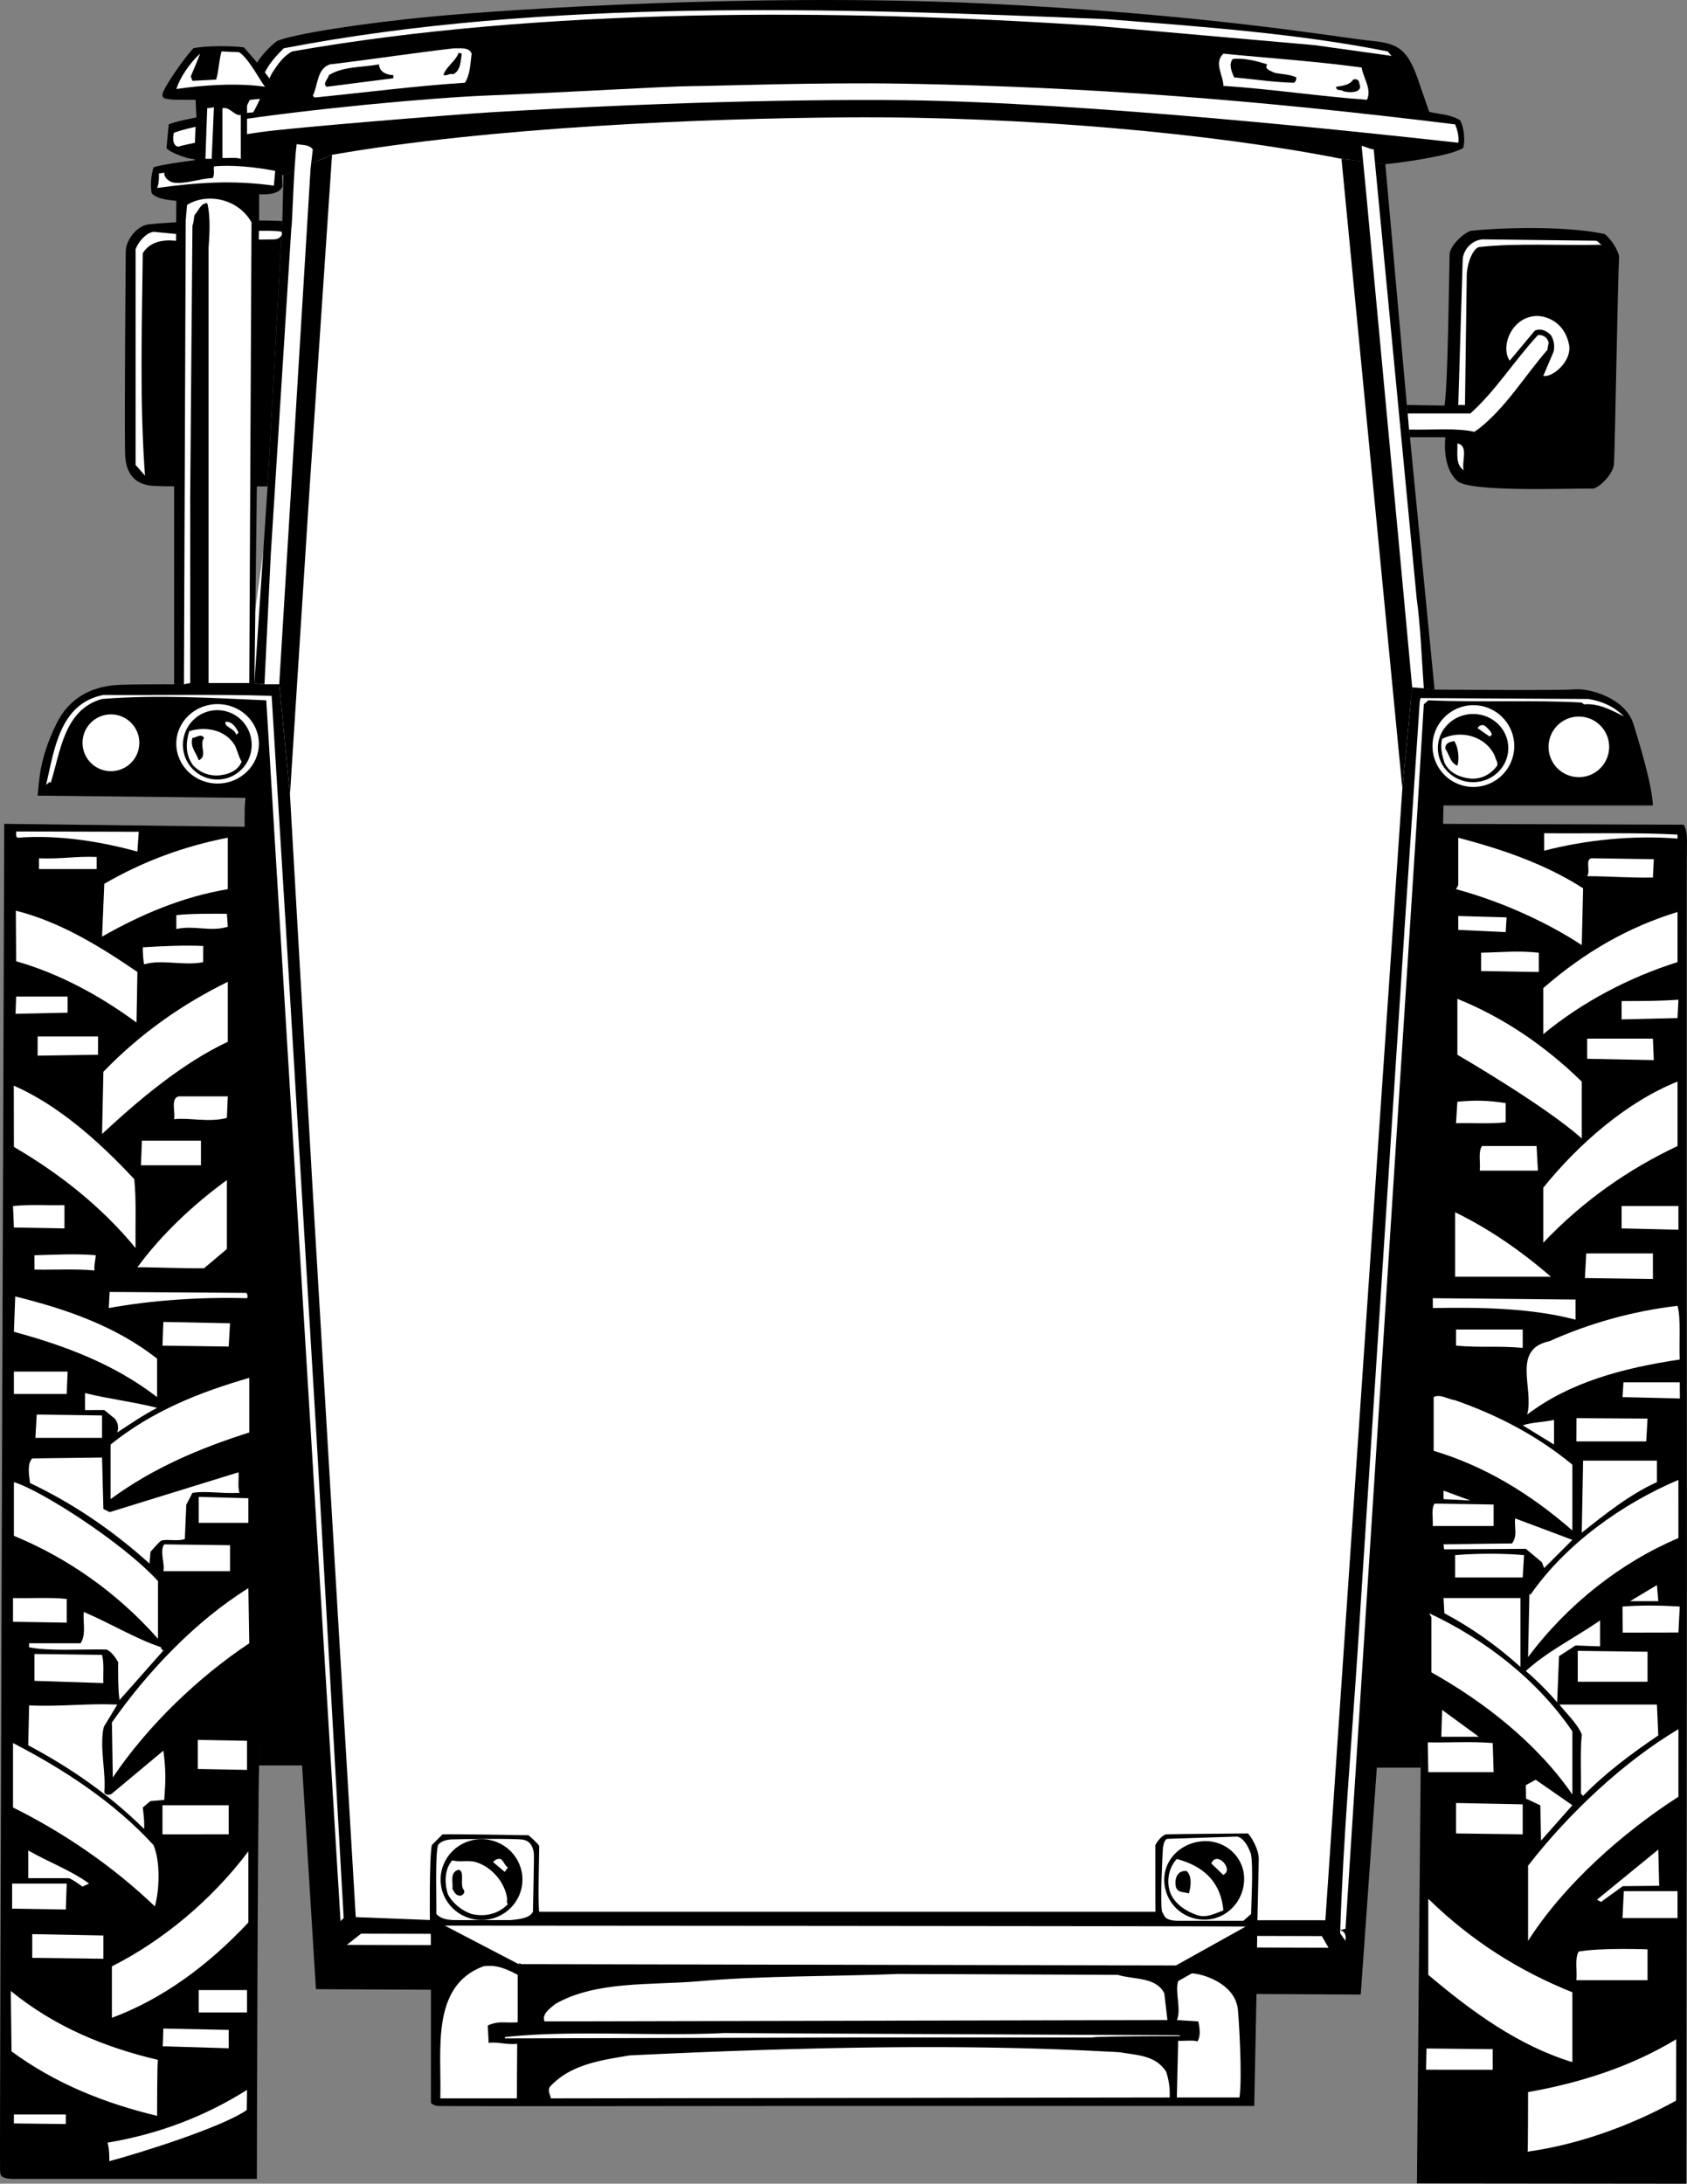
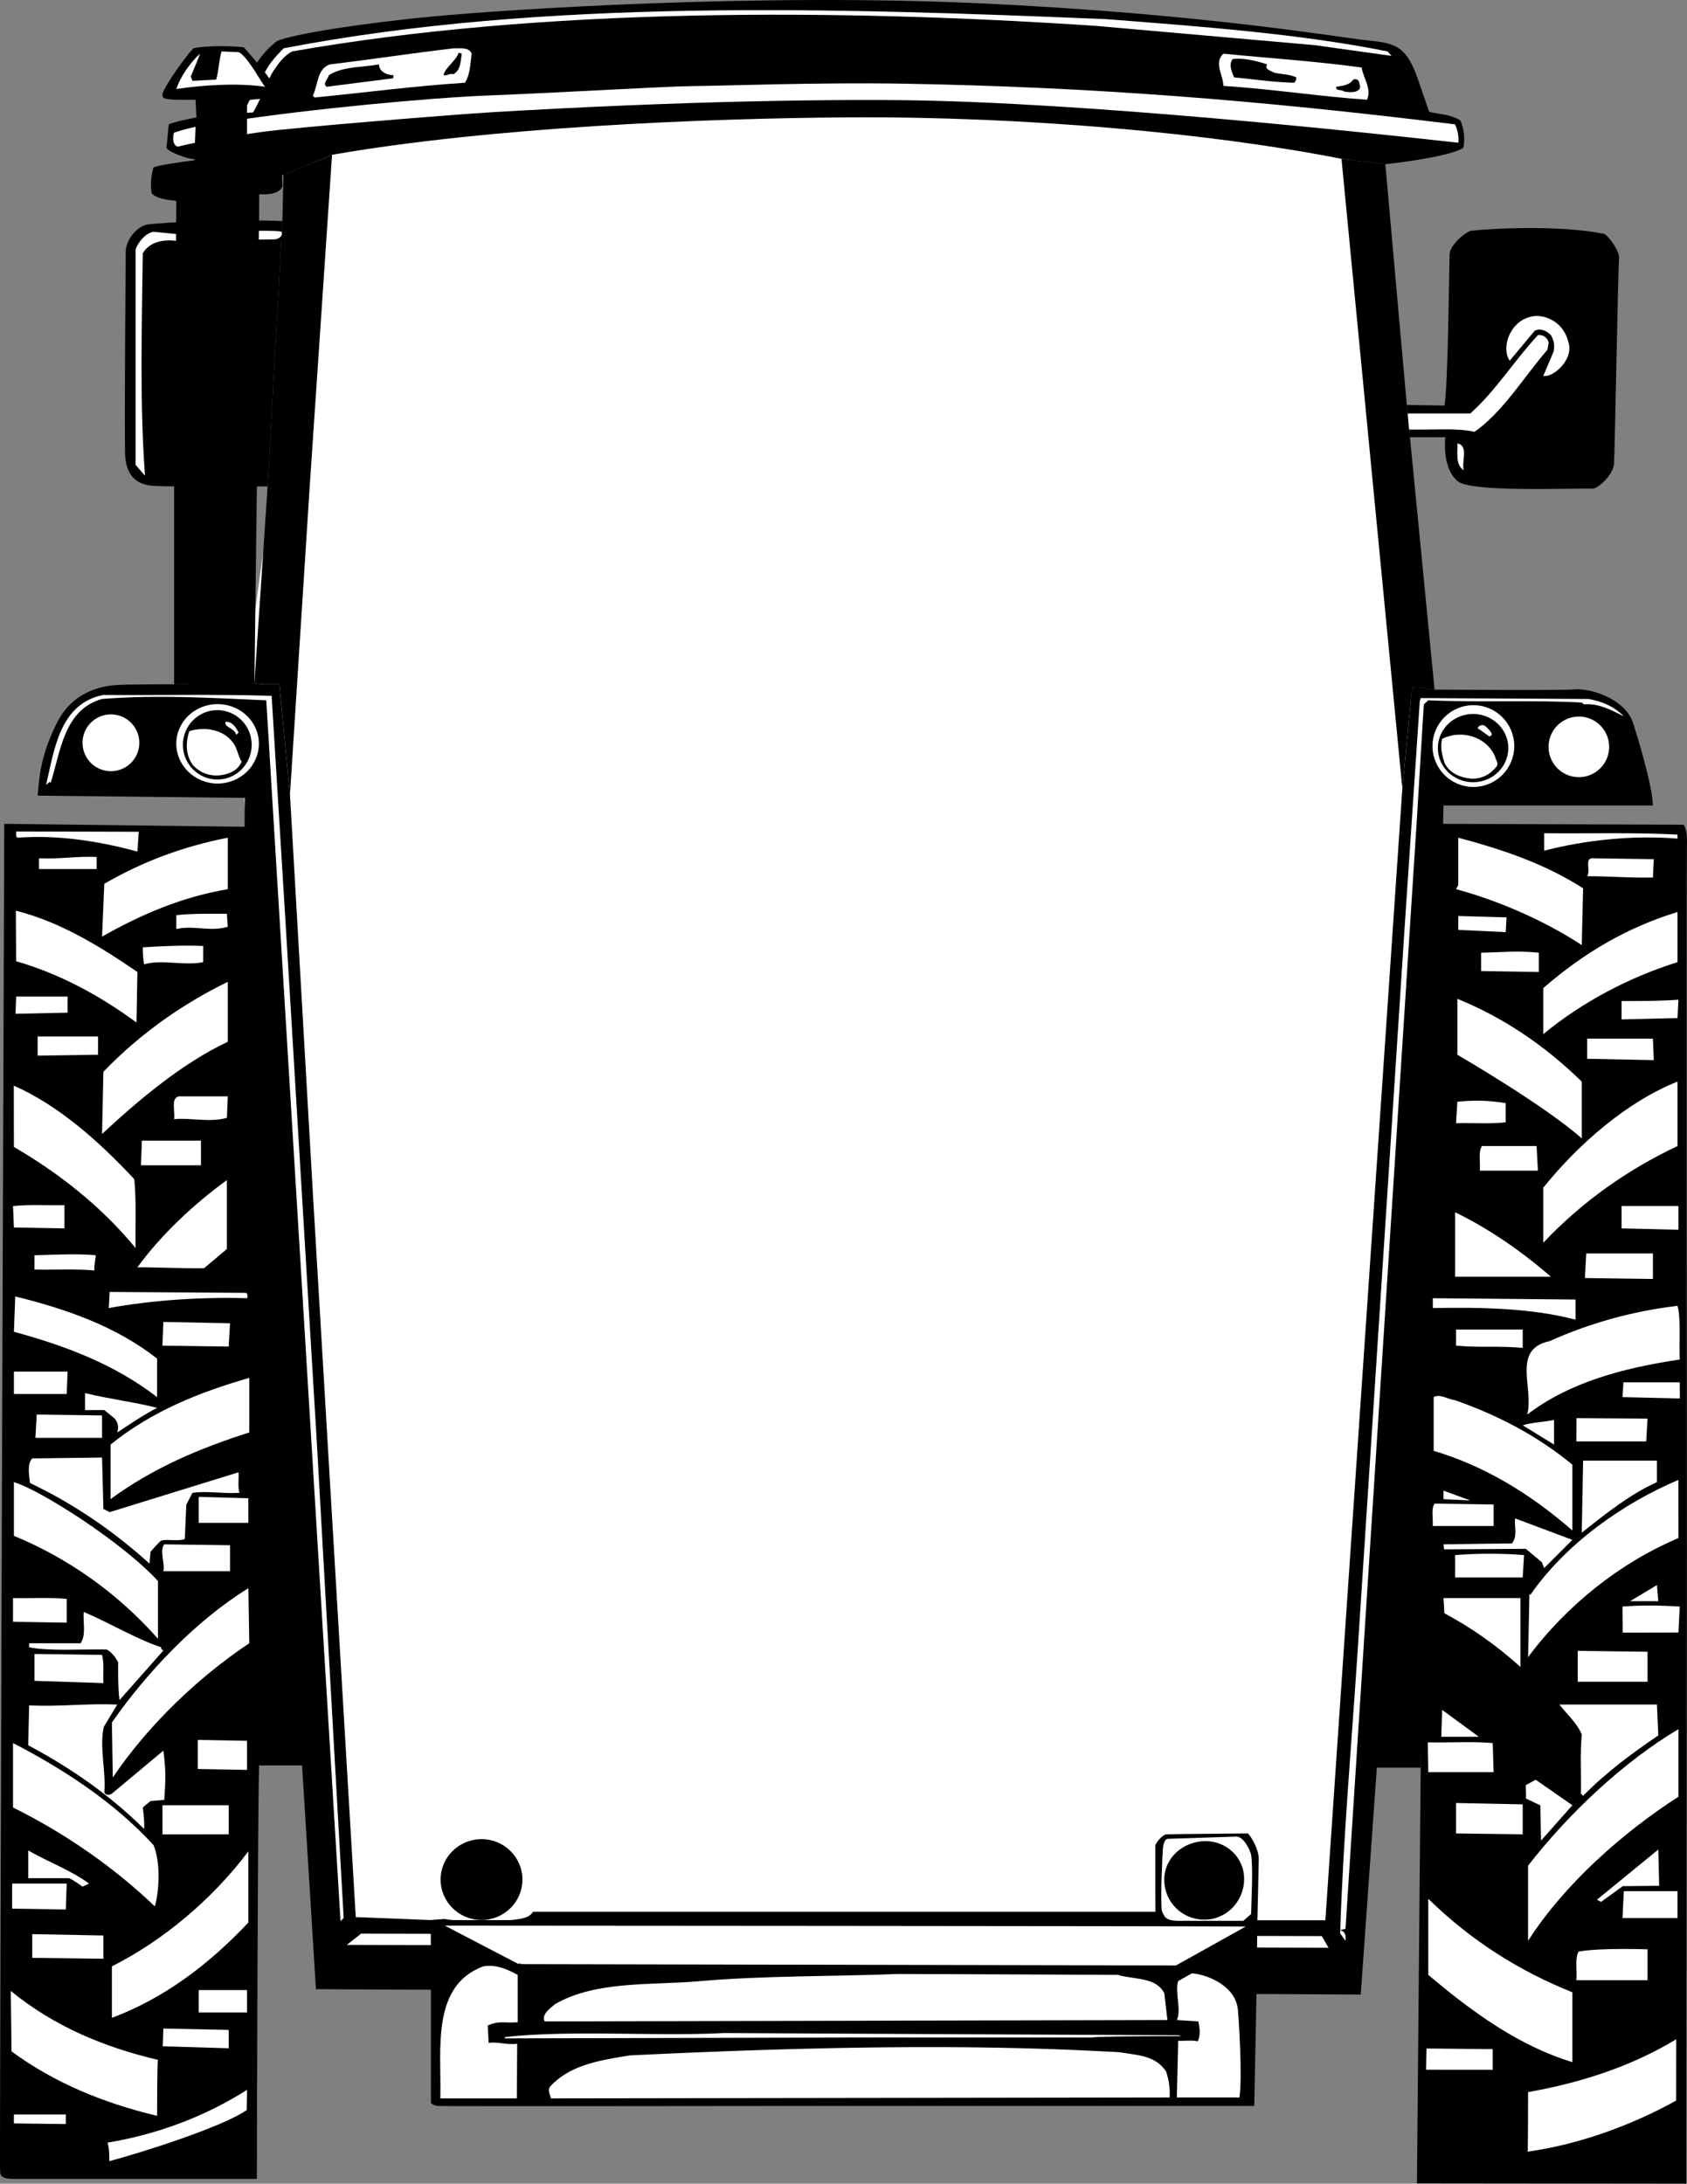
<svg xmlns="http://www.w3.org/2000/svg" width="417.458" height="540.282">
  <rect width="100%" height="100%" fill="#808080" stroke="none" />
  <path d="m356.87 203.833 59.793.222c.3.801.918 1.121.773 5.434-.14 4.316 0 174.5 0 174.5l-.152 156.293-66.652-.07.925-102.864 1.387-233.496 3.926-.02" />
  <path fill="#fff" d="M415.112 206.489v.996c-11.07-.887-22.7.332-32.996 2.988v-4.316c11.074.11 22.809-.223 32.996.332m-23.363 13.285-.332 14.062c-8.746-5.753-20.04-10.851-31.114-13.84l.555-.996v-11.734c10.852 2.875 21.371 6.418 30.89 12.508m17.274-2.656c-6.199.113-10.52-.332-16.277-.332 1-1.328-.883-4.762 1.664-4.43l14.836.223-.223 4.539m6.09 20.929c-11.957 3.762-23.582 9.852-33.215 17.825v-11.403c10.184-8.86 20.926-15.062 33.215-18.824v12.402m-42.519-7.422-11.735-.554v-3.43l11.957.332-.222 3.652m8.195 9.856-14.285-.223v-4.539c5.425-.11 8.972-.55 14.285 0v4.762m10.629 27.129v14.062c-9.188-8.195-30.782-20.707-30.782-20.707v-13.84c11.184 4.54 21.481 11.403 30.782 20.485m23.695-15.723-13.84.332v-4.539c5.313 0 9.301 0 14.063-.332l-.223 4.54m-6.09 5.093.223 5.312-16.5-.332v-4.98h16.277m6.09 26.574c-11.957 5.645-23.25 13.395-33.215 23.914v-13.62c8.746-10.849 20.703-21.259 33.215-26.24v15.946m-42.519-5.871c-4.317.445-7.86.11-12.29.223l.332-5.317c4.762-.441 7.418-.332 11.958.332v4.762m7.972 11.957h-14.394c.222-1.992-.442-4.648.554-6.086h13.508l.332 6.086m34.77 14.617-14.063-.332v-5.535h14.063v5.867m-31.555 11.625h-23.7v-15.945c8.419 4.102 16.278 9.523 23.7 15.945m25.242.555-16.828-.223.332-6.09h16.496v6.313m-19.152 10.074c-10.852-2.879-23.453-3.094-35.297-2.875l-.027-2.437 35.324.332v4.98m25.797 9.856c-13.953 2.105-27.13 5.535-37.758 13.62 1.77-6.425-3.984-16.167 5.535-18.16 9.856-4.43 20.484-7.417 31.668-8.745.887 3.21.332 9.187.555 13.285m-38.864-2.879c-5.98-.555-10.851 0-16.5-.555v-3.984h16.5v4.539M415.694 346l-14.2-.332.24-3.652h13.933l.027 3.984m-26.601 16.387v16.278c-10.407-9.079-21.704-15.946-34.325-19.707v-13.29c1.551-.886 3.543.555 5.313.774 10.41 3.656 20.152 8.64 29.012 15.945m18.269-5.757H390.09l.027-5.758 17.578.113-.332 5.644m-22.81.778-7.75-4.762c2.434-.773 5.204-.773 7.75-1.328v6.09m25.465 9.301c-6.644 2.988-12.62 7.75-18.601 12.511l.332-17.828h18.27v5.317" />
  <path fill="#fff" d="M415.335 380.547c-14.172 5.98-27.461 16.387-37.203 29.453l.332-15.722.222.332c8.746-12.625 22.801-22.59 36.64-28.457l.009 14.394m-58.129-9.632v-2.106l6.64 2.438zm12.398 6.645h-15.058c.113-1.884-.442-4.321.445-5.54l14.613.223v5.316m12.512 10.406-.582-1.445-3.957-3.316-20.223.129-.148-1.235c5.754-.113 16.937-.223 16.937-.223 1.442-1.882.555-3.765.778-6.199l14.172 5.313-6.977 6.976" />
  <path fill="#fff" d="M376.803 390.29h-16.722v-5.536c5.539-.441 11.847-.441 17.054 0l-.332 5.536m26.571 5.867 6.644-3.985.336 3.985zm-27.125 16.277c-5.867-5.312-12.18-9.742-18.824-13.285l-.22-3.766h19.044v17.051m39.086-8.524-13.797.028-.043-6.45c4.539-.331 8.637-.331 14.172 0l-.332 6.423" />
-   <path fill="#fff" d="M389.093 428.38v15.613c-8.86-12.844-22.036-23.032-34.88-30.227v-13.621l-.554-.996c13.289 6.2 26.574 16.164 35.434 29.23m.777-21.257-4.082 2.644-.461 11.418c-1.77-2.105-4.871-5.316-7.75-7.754 5.316-4.87 12.293-8.3 18.379-12.508v6.418l-6.086-.218" />
  <path fill="#fff" d="M407.694 416.09h-17.273v-7.64l17.273.222v7.418m2.324 5.645.336 7.64c-6.535 4.43-12.847 9.079-18.605 14.95l-.551-.555c.11-4.871-.223-9.965.219-14.617-.996-2.656-4.207-5.645-5.535-7.418h24.136m-53.367 7.973.219-6.645 9.082 6.645zm58.684 14.839c-13.621 8.746-28.235 21.59-37.203 35.653v-18.602c9.964-12.844 23.582-25.687 37.203-33.773v16.722m-45.953-13.289.222 7.196H353.44l-.12-7.364c4.76.11 11.081-.273 16.062.168m11.961 24.137-.18-8.727-3.528-1.656-.058-3.344 2.433-1.332 9.083 6.313-7.75 8.746m-4.54-1.551-16.5-.219v-7.53l16.5.331v7.418m33.77 12.735-9.004.09-5.39 3.898-.997-.555 15.172-12.402.219 8.969" />
  <path fill="#fff" d="M415.112 467.907v6.644h-13.617l.332-6.644h13.285m-26.019 25.023v17.274c-13.176-3.985-24.801-12.399-35.653-21.59V469.79c10.738 10.52 22.695 17.937 35.653 23.14m18.601-2.988H390.09c.222-2.324-.442-5.426.554-7.086 5.426-.996 17.051-.555 17.051-.555v7.64m7.058 29.786c-11.184 6.2-24.114 10.86-36.735 12.629.11-.219.114-14.734.114-14.734 13.066-2.325 25.464-6.309 36.648-13.063l-.027 15.168m-45.371-12.734v5.101l-16.497-.008.106-5.254 16.39.16" />
  <path d="m63.948 204.606-3.484-.043-59.414-.73S-.122 532.648.01 536.656c.13 1.004-.57 2.445 3.458 2.445h60.097c0-5.453.2-92.172.551-102.309l-.168-232.187" />
  <path fill="#fff" d="M33.999 210.696c-9.297-2.547-19.707-4.207-29.672-3.43-.555-.336-.223-1.11-.332-1.55l30.34.077-.336 4.903m22.367 9.301c-11.184 1.882-21.367 6.199-31.113 11.738l.554-13.067c9.524-5.535 19.711-9.3 30.559-11.402v12.73m-32.441-4.98H9.643v-2.66c5.535.223 9.078-.55 14.282-.332v2.992m10.074 25.465-.219 12.512c-9.191-6.754-19.047-12.067-29.785-15.168l-.078-12.512c10.96 2.77 20.672 8.746 30.082 15.168m22.367-11.184c-4.43 1.328-8.191-.441-12.73.555v-3.434c3.984-.44 9.519-.332 12.511-.332l.219 3.211m-6.09 8.75c-4.648.996-10.297-.777-14.613.551-.223-.996-.332-2.765-.332-4.207 4.87-.332 10.656-.555 14.972-.332l-.027 3.988m6.09 19.707c-11.293 5.313-21.922 14.286-31.113 22.809l.332-15.39c9.3-9.633 19.71-16.829 30.781-22.255v14.836m-39.636-7.199-12.884.27.149-4.254h12.734v3.984m7.528 10.41-14.946.223v-4.762h14.946v4.54m8.968 30.781c.555 5.535.223 10.96.332 17.05-8.636-10.52-19.265-18.71-30.117-25.023l-.027-15.168c10.851 4.758 20.957 13.617 29.812 23.14m22.922-15.171c-4.32 1.218-9.414-.11-13.066.336.332-1.883-.887-5.094 1.105-5.649h12.18l-.219 5.313m-6.422 11.738h-14.84l.223-6.09h14.617v6.09m.774 25.469c-3.653.11-15.168-.336-16.5-.223 5.98-8.195 13.953-15.613 22.148-21.59v17.051l-5.648 4.762m-34.547-9.856-12.512-.222-.219-5.313c4.426-.445 8.192-.113 12.73-.223v5.758m7.755 6.644c-.113 1.329-.446 2.434-.336 3.763-4.758-.442-9.852-.11-14.836-.22v-3.542c4.652-.113 10.52-.446 15.172 0m37.203 9.301c.328.109.441 1.105.219 1.328-10.961-.332-23.364.441-34.211 2.433l.218-3.984 33.774.223m-22.035 16.273v9.523c-10.63-8.195-22.809-12.734-35.434-16.164l.332-8.746c12.512 3.098 24.805 7.305 35.102 15.387m17.715-2.988-16.387-.223.223-5.867 16.496.332-.332 5.758m-40.082 11.738H3.44v-5.539h13.29l-.223 5.539m45.175 9.52c-12.18 3.878-23.804 8.75-34.324 16.5v-13.508c10.297-8.305 22.035-12.957 34.324-16.5v13.508m-22.808-6.09c-3.434 1.773-6.645 3.988-9.856 6.09.442-1.493.082-2.543-.61-3.418l-2.6-2.122-4.762.004v-4.207c5.757 1.438 12.293 2.215 17.828 3.653" />
  <path fill="#fff" d="M25.253 355.747H8.757l.332-5.758 16.164.219v5.539m1.882 18.378 31.891-9.855c.11 1.773-.223 3.543.219 5.094-4.649.222-8.192-.555-11.625 0l-1.52 2.914-.363 8.488c-1.578.668-4.398-.039-5.809.406-.464.149-2.683 2.766-2.683 2.766l-.254 2.918c-9.191-8.3-19.047-14.945-29.563-19.93-.222-1.879-.777-4.758.551-6.09l17.274-.218.332 12.73 1.55.777" />
  <path fill="#fff" d="M39.096 391.176v14.285c-10.187-11.515-22.48-20.043-35.656-25.468v-13.285c6.246 1.804 26.574 14.613 35.656 24.468m22.364-14.394H49.17v-6.422l12.29.332v6.09m-4.54 11.957H40.426c.441-1.77-.997-5.094.218-6.64l16.278.218v6.422m4.76 17.828c-12.625 8.414-25.132 20.375-33.77 33.219l-.222-13.621c8.746-12.512 20.707-25.133 33.77-33.22l.222 13.622m-45.175-5.094-13.286-.219v-5.87c3.762.113 9.301-.22 13.286.222v5.867" />
  <path fill="#fff" d="M39.87 407.563c-.113.445.332.555.555.887l.218-.332-11.07 12.511c-.445-2.898-.328-9.347-.328-9.347s-1.246-2.473-2.883-3.164c-6.09-.11-14.394.441-19.156-.555v-.996H19.94c1.438-2.106.555-5.203.774-7.75 6.535 2.77 12.843 6.644 19.156 8.746" />
  <path fill="#fff" d="M25.253 409.446c.554 2.105.222 4.652.332 6.976l-17.051-.554v-6.645l16.719.223m3.765 12.289-3.336 5.531c-1.129 5.004.594 11.192.125 16.172.332.887 1.442.664 1.883.332l12.735-10.629c.664 4.871.55 7.75.218 12.18l-3.422.297-1.89 1.586c.219 1.77.441 3.543.332 5.312-8.86-8.746-18.492-15.277-28.68-20.703l.223-9.855c8.414.332 14.062-.555 21.812-.223m32.11 16.168-12.18-.223v-7.195l12.18.219v7.199" />
  <path fill="#fff" d="M37.987 456.504c1.77 4.207 1.441 11.293.332 15.168-10.406-9.964-22.586-18.27-35.098-24.468v-15.946c12.399 6.422 24.91 14.504 34.766 25.246m18.602-2.66H40.202v-7.195h16.387v7.195m-34.547 12.18-1.625.762s-2.442-1.813-3.356-2.094l-10.078.004v-6.863c4.985 2.879 10.52 4.87 15.059 8.191m39.418 9.633c-9.965 10.633-21.258 18.937-33.77 23.586v-12.735c12.512-6.308 24.692-16.386 33.77-28.453v17.602m-35.875 8.973-17.606-.223v-5.867l17.606.332v5.757m35.543 13.286H49.17v-5.536h11.957v5.536m-22.031 11.734c-.222-.11-.222 13.844-.222 13.844-12.957-3.102-25.168-7.973-36.02-15.946l-.187-14.949c10.851 8.86 23.25 13.953 36.43 17.05m17.492-2.874-16.317-.484.153-4.391 16.164.332v4.543m4.461 15.293c-6.106 4.254-26.473 10.648-34 12.64 0 0 .085-3.246-.465-4.574 12.511-2.101 24.023-6.422 34.543-13.062l-.078 4.996m-44.766 3.457-12.844-.152v-2.211h12.844v2.363" />
  <path fill="#fff" d="m16.284 472.446-13.285-.219v-6.203h13.508l-.223 6.422M80.839 21.47 59.026 181.246 84.53 480.98l243.203-1.961 22.945-291.973-18.277-164.472L80.84 21.469" />
  <path d="M71.757 196.633 69.1 169.286h-3.652l-1.785-.145-.703-.148 3.261-48.645 3.653-65.66.265-11.36 12.028-5.027-5.504 81.73-4.906 76.602" />
  <path d="m351.557 437.348 5.649-238.055h51.816c-.191-5.308-3.793-16.89-4.828-20.183-1.988-6.371-10.809-8.871-14.484-8.55-3.672.315-34.719.054-34.719.054l-2.66-.332-2.88-.223-2.433 25.027-19.047 280.02-16.828-.004L285.675 473H131.882l-25.29 2.055-18.558-.726L77.475 296.16l-5.718-99.528-2.657-27.347h-3.652l-1.785-.145-.703-.148H47.065l-1.547.293-2.437.027c-1.442-.027-11.817 0-14.192.172-2.375.176-10.562.82-14.843 9.433-4.282 8.618-4.317 14.008-4.735 17.938l51.262.555-.059 8.125 3.602 231.257h10.633l3.43 55.364 258.542 1.328 3.985-56.137h10.851m2.102-409.679c2.418.625 5.223.563 7.684 2.11.843 1.547 1.32 4.793.726 6.84-3.266 2.043-15.586 3.636-19.258 4.007l-10.851-1.328c-31.82-6.304-78.407-10.566-122.399-10.257-35.008.242-88.086 2.394-127.394 9.261L70.139 43.33l-23.62-4.2s-4.262-1.18-5.321-2.492l.555-5.867c3.386-1.441 14.718-2.91 17.718-3.91.668-3.031 1.622-10.875 9.063-16.703 3.773-1.664 20.414-4.371 38.762-6.102 18.343-1.726 79.5-5.77 134.836-3.25 55.343 2.524 89.476 8.504 96.242 9.18 6.765.676 9.62 1.3 12.453 9.492l2.832 8.191" />
  <path fill="#fff" d="M66.124 16.864c1.183-2.121 4.086-4.918 4.086-4.918C134.65-.453 207.175 1.98 273.94 4.75c22.586 1.77 47.39 3.543 69.422 7.973l1 1.106-19.047-2.657-54.031-4.761c-64.332-4.317-137.3-4.54-198.973 6.312-2.183 1.133-3.539 3.164-4.828 5.11-.676.91-3.797 8.496-4.86 9.976l-2.316.184c.582-1.664 3.301-6.926 5.817-11.13" />
-   <path d="M130.776 454.067s2.45 2.098 2.656 2.66c-.043 4.059-.332 13.914 0 16.422-.043.637-.168 1.941-.168 1.941l-26.89-.035s-.172-15.21.484-18.55l2.656-2.66c2.625-.06 17.02.132 21.262.222" />
  <path fill="#fff" d="M108.409 456.504c-.77 2.157-.367 13.696-.445 17.051.738.668 1.68 1.555 5.05 1.528l13.258-.016c2.711-.258 4.742-.531 5.61-2.066.035-2.465.308-13.446.222-14.395-.09-.945-.48-3.043-2.66-3.43-2.18-.39-16.68-.12-17.805-.07-1.125.055-2.714.488-3.23 1.398" />
  <path d="M109.03 465.036c0 5.523 4.535 10 10.125 10 5.594 0 10.125-4.477 10.125-10 0-5.524-4.531-10-10.125-10-5.59 0-10.125 4.476-10.125 10" />
  <path fill="#fff" d="M56.39 30.079c-5.551.855-8.919 1.25-13.333 2.75-.168.332-.668 3.101 1 3.464 4.188-1.203 14.328-2.718 20.328-3.593 7.672-1.121 47.165-4.305 57.145-4.922 5.602-.348 26.406-1.547 49.602-2.293 18.136-.586 37.734-.871 52.664-.695 45.007.539 112.78 7.835 137.062 10.52 0 0 .418-1.68-.777-4.54-49.606-6.11-90.293-9.242-136.281-10.066-20.997-.375-46.004.566-52.332.597-6.329.028-31.672 1.582-50.333 2.305-14.628.566-44.628 3.36-64.746 6.473" />
  <path d="M66.221 120.348s-24.957.047-26.707-.07-8.382.504-8.566-8.121c-.184-8.621.148-47.371.172-49.996.02-2.625 2.633-6.293 5.644-6.653 4.88-.582 21.723-1.297 33.11-.82l-3.653 65.66" />
  <path fill="#fff" d="M43.303 59.56c-3.101-.333-6.312.331-7.972 3.097-.223 18.824-.778 36.87.55 55.031l-2.324-2.656V61.665c.664-1.774 2.438-3.989 4.43-4.32l5.602.554s23.742-1.328 26.066-.555c.441.887-.555 1.883-1.883 1.883l-24.469.332M327.089 479.02l1.66 2.879-242.93-.703 3.547-2.778 237.723.602" />
  <path d="m106.593 475.055.043 17.543v27.684s.539.668 1.773.773c1.23.106 86.23 0 86.23 0h115.73l.552-27.347.222-18.465-204.55-.188" />
  <path d="M308.82 453.625c.831.86 2.706 3.915 2.667 6.43-.035 2.516-.344 15.188-.344 15.188h-25.215s-.062-16.543-.03-18.739c.57-1.12 1.687-2.398 2.656-2.66 2.59-.078 20.265-.219 20.265-.219" />
  <path fill="#fff" d="M289.108 454.954c-1.023-.11-1.332 1.867-1.37 2.765-.04.899-.708 12.953-.18 15.281.68.926.35 2.192 4.12 2.243h15.989l1.926-1.688c.058-3.254.558-11.851-.051-14.922-.43-1.093-1.48-3.78-3.383-4.234-1.899.086-15.668.484-17.05.555" />
  <path d="M288.104 465.098c0 5.567 4.48 9.863 9.918 9.863 5.442 0 9.848-4.511 9.848-10.078 0-5.566-4.656-9.394-9.559-9.363-5.437.035-10.207 4.012-10.207 9.578M69.878 46.106l-.114-4.945c-2.25-1-7.75-2.125-8.75-2.125l.114-5.828V27.89s.011-2.605.011-3.105l3.2-.328s3.425-.547 4.05-.672.375-.875 0-1.625c-1.375-3-7.464-9.786-8.035-10.434-3.039-.434-9.59-.441-12.511.219-2.547 2.789-6.364 8.41-7.356 10.543-.992 2.133.777 1.922 1.652 2.097.875.176 5.375.075 6.258.094l.219 4.762-.219 1.883-.152 3.765-.043 4.54c-2.676.34-8.563 1.156-10.215 1.769-.777 2.617-.723 5.012-.453 6.414 1.394 1.652 5.226 1.719 6.101 1.89l-.554 70.09v49.52l2.437-.027 1.547-.293H62.96l.605-48.645c.074-8.187.324-53.562.324-53.562l.227-12.32.023-6.395c.727.008 4.97.336 5.739-1.965" />
  <path fill="#fff" d="M43.624 183.997c0 5.41 4.574 9.867 10.219 9.867 5.644 0 10.218-4.457 10.218-9.867 0-5.407-4.574-9.79-10.218-9.79-5.645 0-10.22 4.383-10.22 9.79" />
  <path d="M45.26 184.286c0 4.742 3.81 8.586 8.512 8.586 4.7 0 8.512-3.844 8.512-8.586 0-4.743-3.813-8.586-8.512-8.586-4.703 0-8.512 3.843-8.512 8.586" />
  <path fill="#fff" d="M354.48 184.586c0 5.59 4.527 10.118 10.116 10.118 5.586 0 10.118-4.528 10.118-10.118 0-5.586-4.532-10.113-10.118-10.113-5.59 0-10.117 4.527-10.117 10.113" />
  <path d="M355.803 185.09c0 4.664 3.907 8.442 8.72 8.442 4.816 0 8.718-3.778 8.718-8.442s-3.902-8.441-8.719-8.441c-4.812 0-8.719 3.777-8.719 8.441m-7.679-84.894.222 2.101.332 3.985.223 1.886h8.746c-.27 3.012-.117 8.079 2.988 10.848 3.106 2.774 26.504 1.805 33.688 1.867 1.504-.347 4.855-3.504 5.066-6.074.211-2.566.954-46.012 1.258-51.055.086-1.441-2.086-4.824-3.582-5.855-10.55-2.238-27.441-1.426-32.922-.809-1.468.168-5.332 3.52-5.43 5.817-.097 2.293-.39 33.465-1.288 37.437l-9.301-.148" />
  <path d="m342.811 40.625-10.851-1.328 15.058 155.79 2.434-25.028 2.879.223 2.66.332-6.09-62.446-.223-1.886-.332-3.985-.222-2.101-5.313-59.57" />
  <path fill="#fff" d="M116.71 13.278c-.332 2.433-.332 5.094-1.66 7.195-12.18.774-24.801 2.434-37.204 3.652l-.441-.44c1.328-2.657.996-6.645 4.207-7.75 10.297-1.22 21.04-2.88 30.781-3.99 1.22.114 3.653-.44 4.317 1.333m-57.57-.368c2.46 1.403 5.976 8.45 6.527 8.56-6.864-.997-15.39-.442-22.032.554.883-2.77 3.211-6.313 5.868-8.746-.114.508-2.293 5.625-2.293 5.625l.41 1.094 5.867-.301c.668-2.211.668-4.649 1.328-6.973l4.324.188" />
  <path d="M114.276 13.278c-.332 1.879-.223 4.094-2.105 5.094-.883-.332-1.438.441-2.434.218.441-1.882 3.098-3.543 3.762-5.535l.777.223" />
  <path fill="#fff" d="M336.94 16.708c.445 2.656 2.547 5.316 1.332 7.972-11.297-.773-23.586-2.656-35.543-3.433 0-2.657-2.437-5.645 0-7.97 11.07 1.106 23.028 1.88 34.211 3.43" />
  <path d="M313.577 15.934c-.883 1.219 1.11 1.66 1.883 2.106 1.773.332 3.656.332 5.316 1.105 0 .55-.11.996-.555 1.328-5.093-.11-9.964-.887-14.836-1.328-.554-1.328-1.437-3.21-.332-4.539 2.547-.332 5.868.441 8.524 1.328M97.335 18.59v.774l-16.496 2.105c-1.11-.773.332-1.883.55-2.879 3.543-2.215 8.196-1.882 12.403-2.656 0 1.774 1.883 2.656 3.543 2.656m239.05 2.106c1 2.324-2.433 2.324-3.984 1.879-.441-.551-1.77.113-1.77-1.106 1.547-.222 3.43-.441 4.208-1.773.886-.332 1.546.222 1.546 1" />
-   <path fill="#fff" d="M52.382 39.297H50.83l.445-12.511 1.66-.223-.554 12.734m7.196-10.851v10.851c-1.328-.445-3.098-.113-4.54-.222v-12.29c1.884-.445 2.993 1.993 4.54 1.66m17.828 8.525-.555 4.761-7.75 127.555h-3.652l1.547-31.887 5.098-81.05c.218.109.55-14.837 1.328-20.708 1.328.332 2.988 0 3.984 1.328m262.527.001 10.63 111.058c.995 7.195 1.218 14.836 1.769 22.254l-2.88-.223-2.878-31.113-8.523-91.344-1.11-11.516c1.11.22 1.883.774 2.992.883M68.104 42.286l-.332 3.652c-10.297-1.438-18.824-.773-28.898.555.597-1.25.449-3.567.449-3.567l1.32-.199c-.11 1.219 1.22 2.215 2.215 2.438 3.211.441 6.422-.997 9.746-1.11.551-.773.219-1.879.332-2.875 3.985-.445 10.297.11 15.168 1.106M62.237 55.02l-.555 113.973H51.608V61.333c.219-2.883.55-7.754-.332-11.075-1.664 0-2.105 1.883-3.101 2.88-.332 1.105-.114 1.55-.555 2.655l-.555 66.989v46.21l-1.547.294.442-114.82.332-3.766c5.203-3.211 12.843-1.328 15.945 4.32m332.613 4.54c.664 0 .996.995 1.66.995-10.187.223-21.59-.445-30.34.555-1.367-.004-3.062 3.39-3.21 6.863l-.442 32.223h-1.66l1.106-36.207c.293-2.457 2.437-4.653 4.984-4.762l27.902.332" />
  <path fill="#fff" d="m383.225 84.805-.332 1.77c-5.648 6.531-10.3 14.285-16.941 19.488l-1.11.773c-4.207-.996-10.406-.441-16.164-.554l-.332-3.985h15.5c6.313-5.648 10.852-13.066 16.72-19.375 1.218-.222 2.437.664 2.66 1.883m-21.04 31.555c-2.105-1.55-1.441-4.207-1.55-6.645 2.878.555.996 4.43 1.55 6.645M70.76 229.852l7.641 127 6.645 117.7-.778.773-13.508-222.11-4.87-79.945c-13.067-.55-26.575-1.437-40.637-.332-9.52 2.66-10.297 13.29-12.73 20.816l-.223-.332-.887.778c1.992-8.528 3.32-20.153 14.172-22.258 12.18.113 28.125-.219 41.633.223l3.542 57.687m322.317-56.914c3.21.555 6.312 1.773 8.75 4.32-2.992-1.55-6.313-3.32-9.856-2.988l-.554-.445c-11.516-.664-24.801 0-37.977-.555l-1.11 1-1.769 29.23-17.605 273.708-1.328.332c1.437.445 1.437 1.55 1.328 2.66l-1.328-1.883c.773-23.809 2.765-46.172 4.316-69.645l11.629-179.043 3.762-56.136.222-.774 41.52.219" />
  <path fill="#fff" d="m59.026 181.247-.555.55c-.441-1.66-3.101-1.882-2.656-3.21 1.66-.11 2.543 1.328 3.211 2.66m310.137.55-.555.442-2.988-2.102c.55-.887 1.55-.996 2.215-.222.55.554 1.215 1.109 1.328 1.882m-310.914 2.879c.554 1.219.886 2.77 1.55 3.766-.996 2.433-3.652 3.32-6.09 3.433-2.324 0-4.206-.777-5.866-2.437-1.883-2.438-1.993-5.535-.997-8.527 3.762-1.22 9.079-.551 11.403 3.765m311.687 2.438c.11.773.778 1.328.555 2.324-1.66 2.215-3.875 3.32-6.422 3.21-2.656-.222-5.426-1.327-6.644-3.983-.555-1.774-1.106-3.875-.555-5.872 4.652-2.324 10.855-.664 13.066 4.32" />
-   <path d="M50.499 182.57c-1.328 1.774.996 4.544-1.328 5.54-.555-1.883-2.215-3.211-1.551-5.54.887 0 2.105-1.214 2.879 0m310.136 6.868c-1.769-.664-1.992-2.77-2.988-4.207 0-1.441 1.106-1.664 2.215-1.883.996 1.442 1.328 4.43.773 6.09" />
-   <path fill="#fff" d="m125.678 462.04-.773 1.105-2.879-2.434c.442-.554.996-.886 1.883-.773.887.664.887 1.547 1.77 2.102m177.051 10.628c-2.106.778-4.321 1.997-6.645 1.11-2.547-.887-5.317-2.66-6.422-5.317-1.11-2.77-.555-6.312 1.55-8.523 3.985 1.105 10.712 3.71 11.516 12.73m.219-8.968-.219.222-2.992-2.879c1.441-3.21 5.426 1.442 3.211 2.657m-185.238-2.989c3.875 1.106 7.195 4.98 7.75 8.856.11.445-.223 1.219.218 1.55-2.324 2.438-5.644 3.212-8.968 2.438-2.325-.777-4.649-2.547-5.867-4.87-.883-2.661-.883-6.313 1.109-8.419 1.437.555 3.984-.11 5.758.445" />
  <path d="M114.83 467.688c.22.664-.222 1.105-.777 1.328-1.218.11-1.55-.777-2.101-1.66.219-1.664-.777-4.098 1.547-4.762 1.664.442.113 3.766 1.332 5.094m179.371.773c-1.442-.441-2.656-.109-3.211-1.55-.441-2.102.332-4.207 2.656-3.985 1.809 1.621.555 5.535.555 5.535" />
  <path fill="#fff" d="m308.264 476.657-17.273 9.633s-160.55-.332-162.098-.332c0-.223-.554-.223-.554 0l-18.27-9.524s190 .11 198.195.223m-180.148 11.957v11.738c-3.43.219-4.54-.445-7.418.773l.223 4.317c2.324-.332 4.402.555 7.058.223l-.082 13.507H108.96c.332-11.847-2.434-27.793 10.629-32.664 3.324-.55 5.98.778 8.527 2.106m148.48 0c3.989 1.219 9.41.441 11.516 4.539l.773 6.644-154.125.332c-.777-1.773 1.329-3.21 2.657-4.32 10.078-5.758 23.586-4.605 35.32-5.601 16.168-1.438 32.996-1.153 49.496-1.817l54.363.223" />
  <path fill="#fff" d="M292.1 503.782s-21.148 0-21.816.332H211.05l-86.145.222.098-.343c17.054-1.793 36.629-.118 54.156-.985l112.61.555.331.219m-14.949 3.988c4.54.773 8.746.773 11.402 4.758.665 1.996 1 4.097.887 6.426l-153.129.218c-.113-.886-.886-1.882-.222-2.879 5.093-5.535 12.511-6.53 19.707-7.75 38.976-1.882 79.722-2.988 117.148-.996 0 0 2.766.11 4.207.223M381.897 92.997l2.54-5.973c.28-1.332.187-2.68-.657-4.102-1.11-1.109-2.55-1.773-3.988-1.109l-6.2 7.418c-2.289-3.234.184-10.453 6.208-11.031 2.175-.203 7.156.98 8.441 6.949.898 4.176-4.102 8.348-6.344 7.848M20.425 183.782a7.023 7.023 0 0 0 7.023 7.023 7.025 7.025 0 1 0-7.023-7.023m362.777 1.004a7.494 7.494 0 1 0 14.989.003 7.494 7.494 0 0 0-14.99-.003" />
  <path fill="#fff" d="M306.714 518.954h-15.5l.332-14.063c.246.203 4.144-.258 4.757.219.887-1.328.555-3.543.223-4.98l-5.312-.333c1.203-2.48-.559-7.109.34-9.648l3.359-1.899c2.441.024 10.691 2.391 11.398 8.887.23 2.117 1.149 16.57.403 21.817" />
</svg>